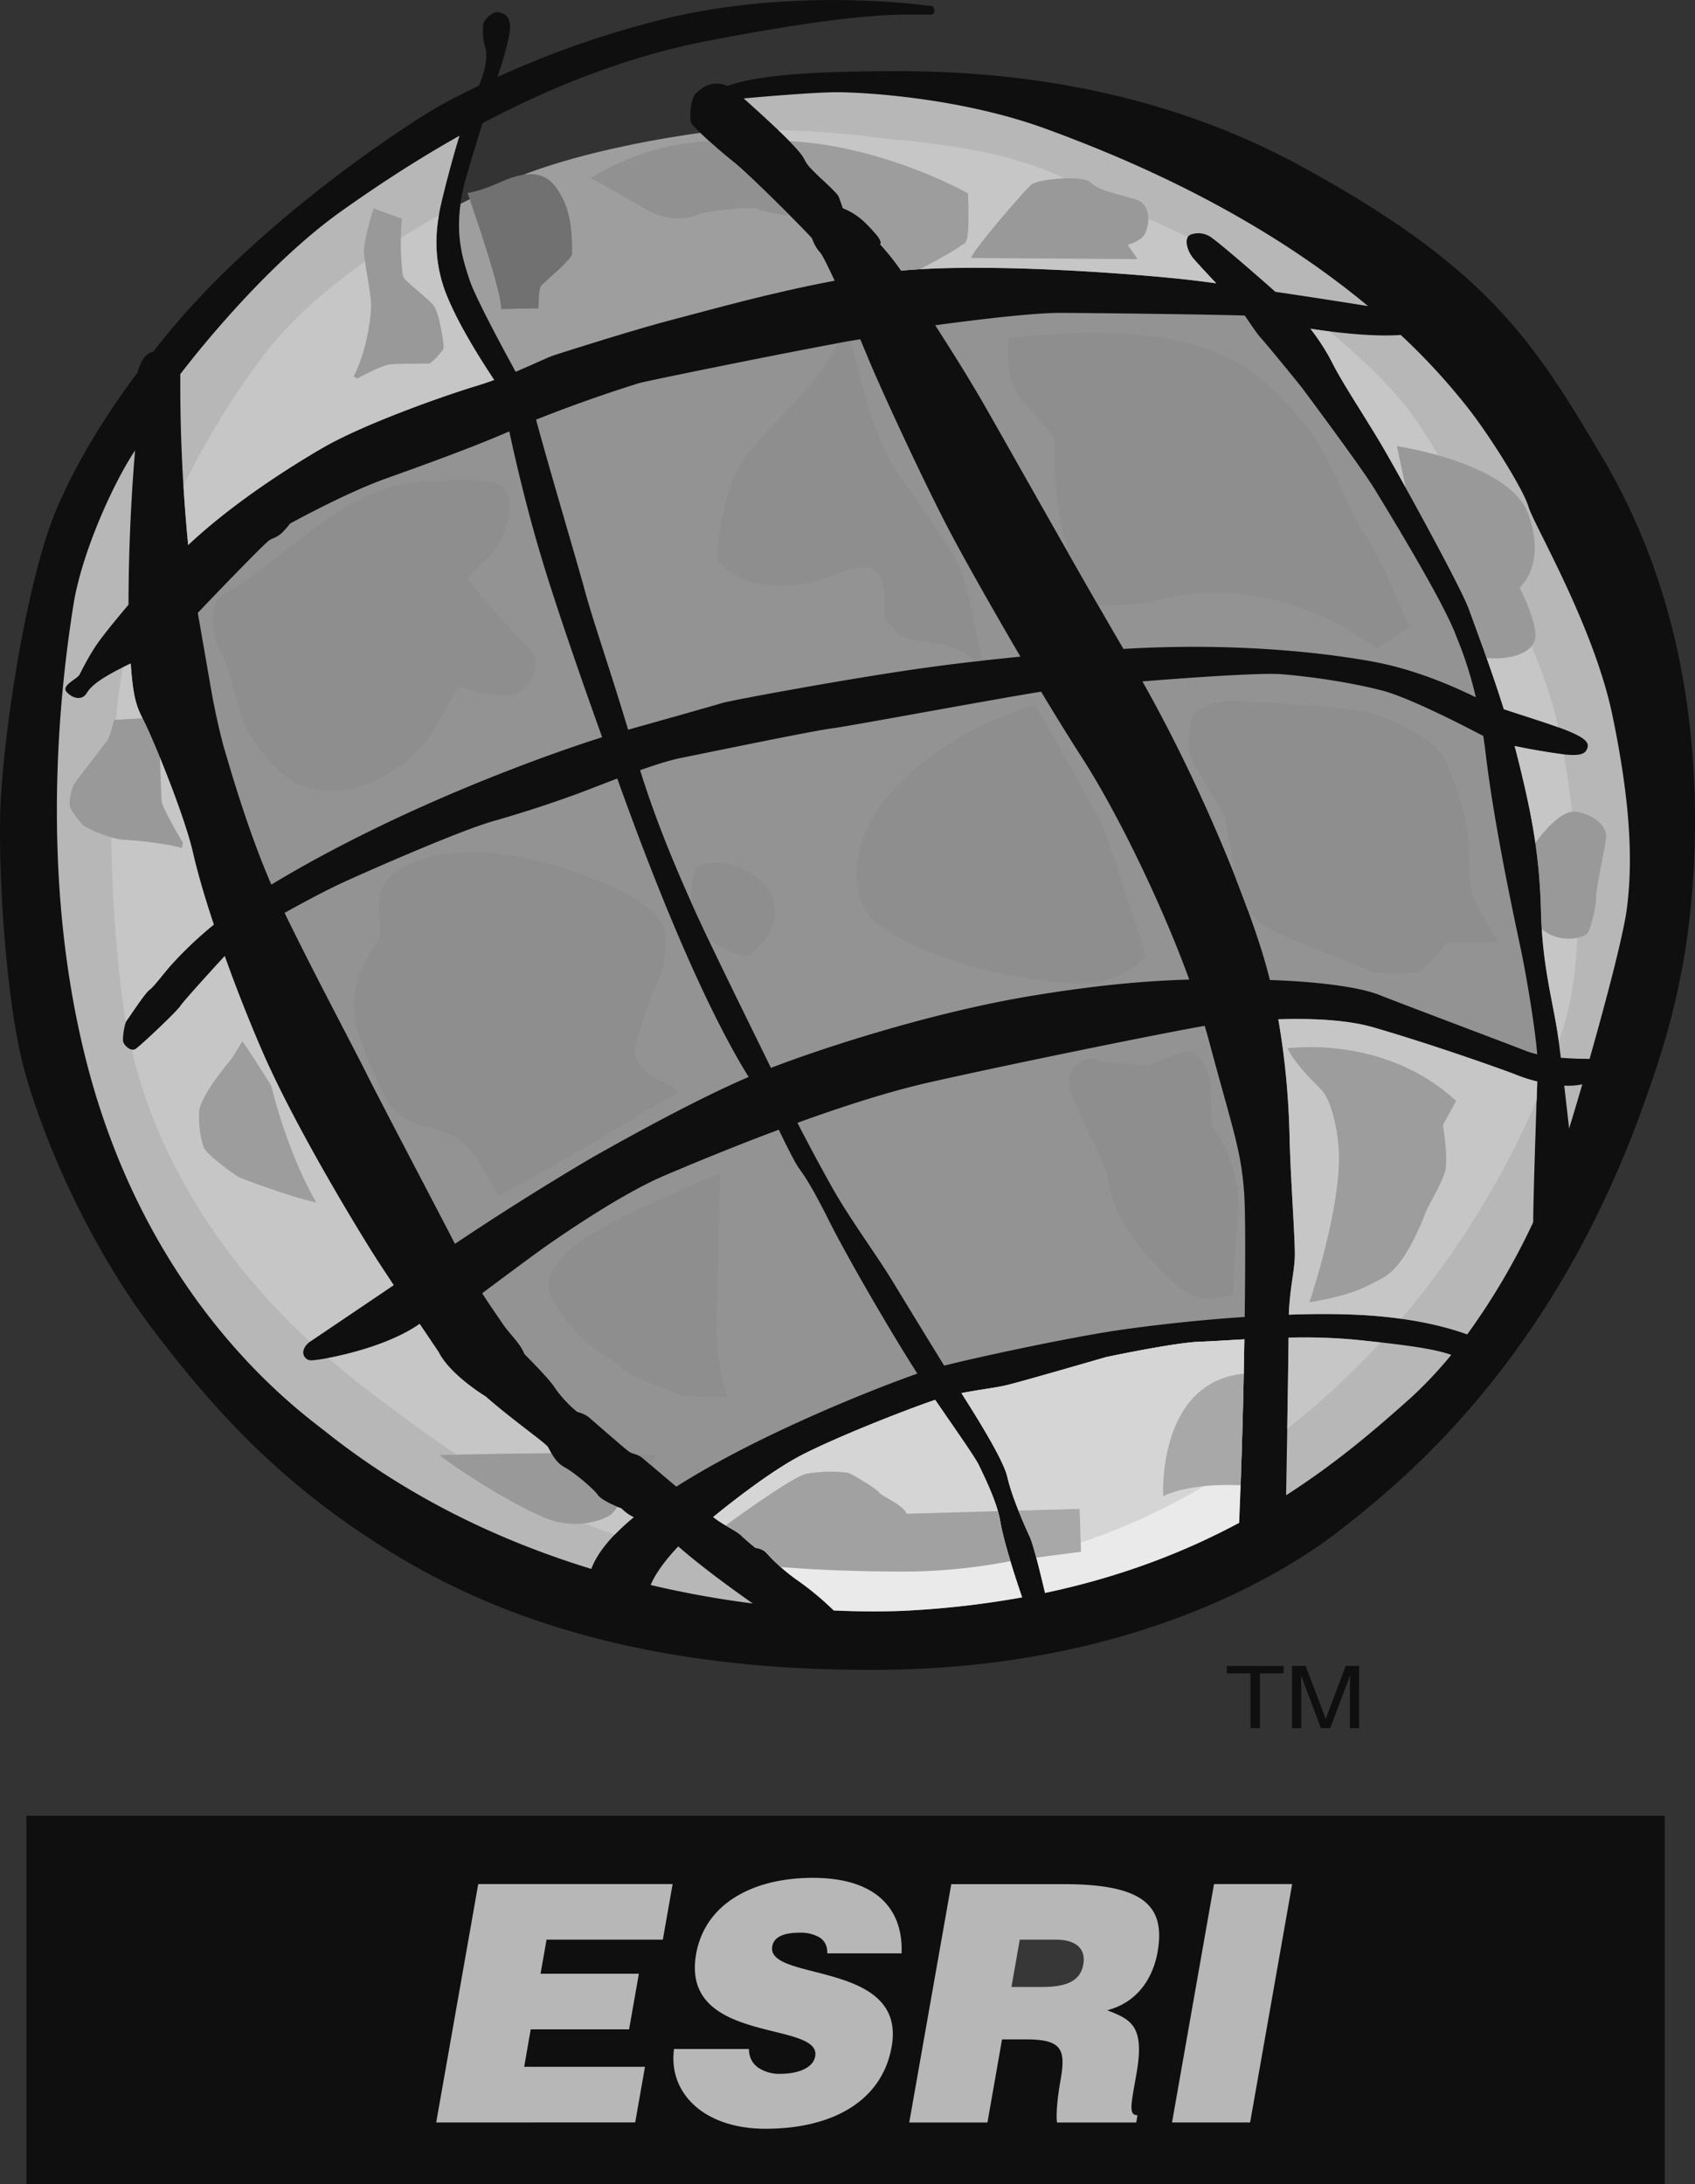
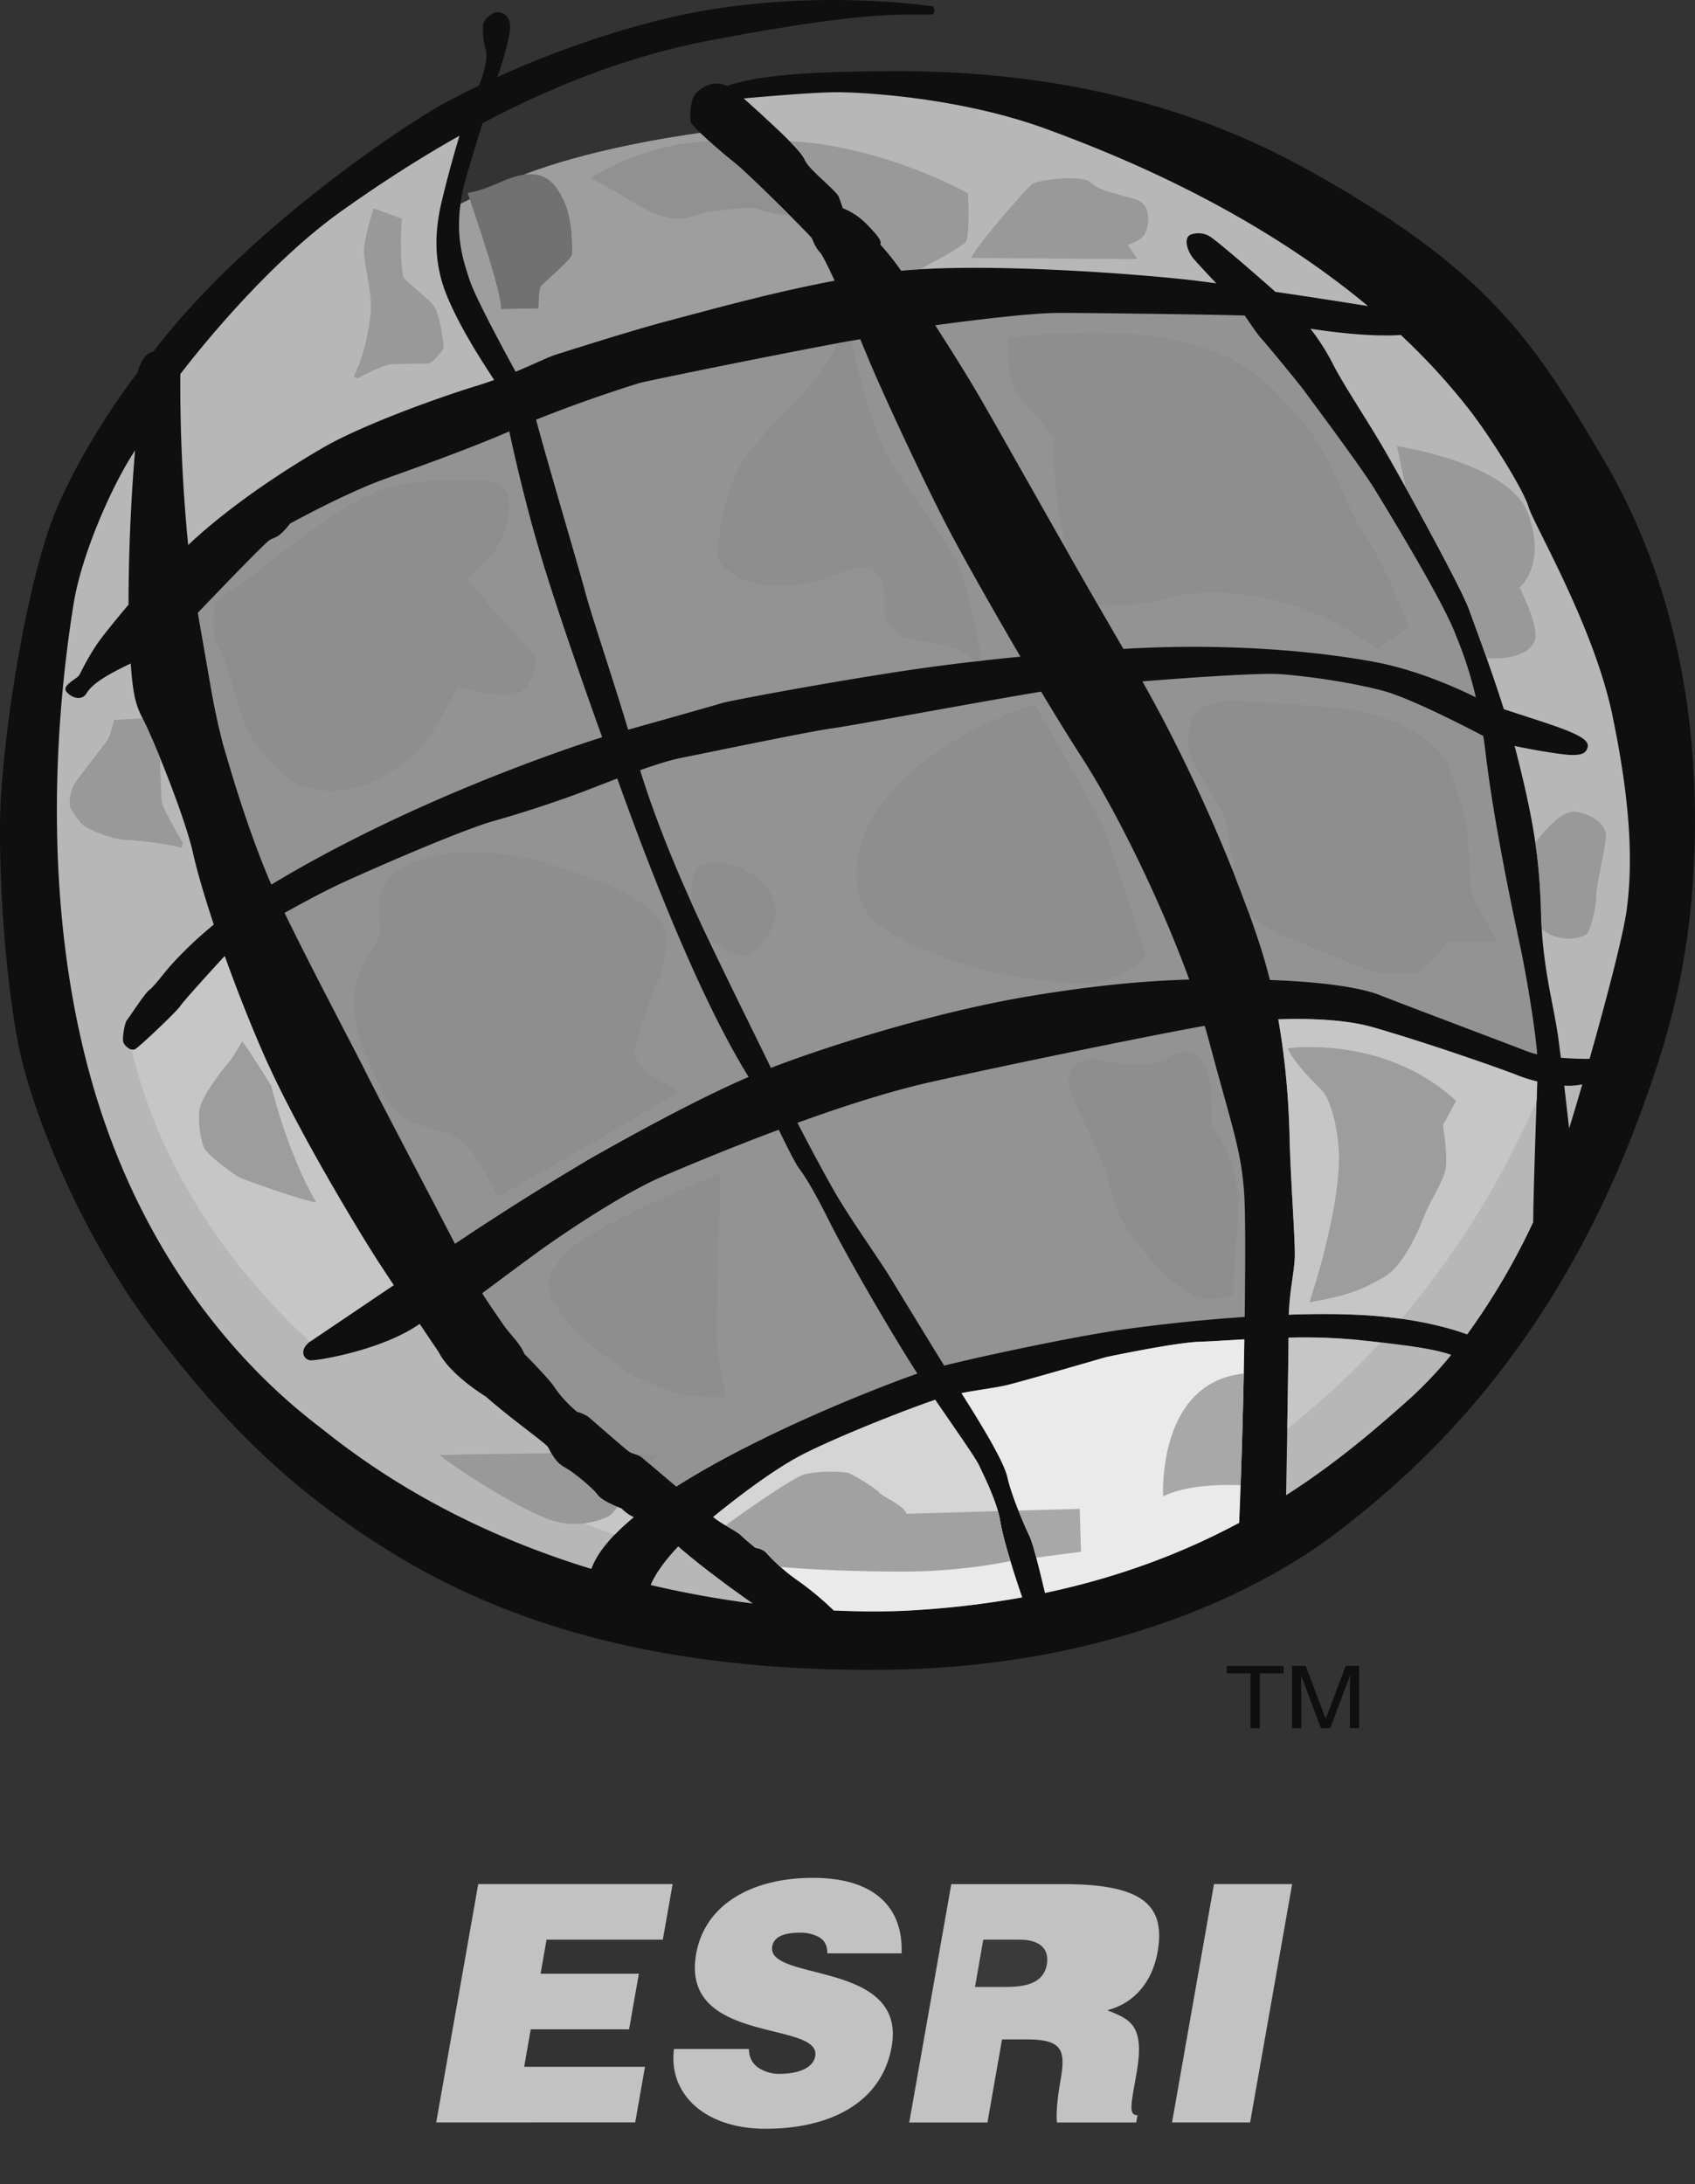
<svg xmlns="http://www.w3.org/2000/svg" id="圖層_1" data-name="圖層 1" viewBox="0 0 1940.74 2500.02">
  <rect x="0" y="0" width="1940.74" height="2500.02" fill="#333333" stroke="none" />
  <defs>
    <style>.cls-1,.cls-2,.cls-3,.cls-4{opacity:0.7;}.cls-2{fill:#fff;}.cls-3{fill:#ccc;}.cls-4{fill:#8c8c8c;}</style>
  </defs>
  <title>arcgis</title>
  <path class="cls-1" d="M1835.42,524.68c-80.56-136.2-132.66-217.89-344.53-333.91S1063.48,80.63,984.13,81.83,858.69,89,832.57,98.39c0,0-17.13-10.12-35.53,8.29-7.15,7.08-7.15,28.38-5.95,33.13S824.29,173,840.85,186s79.28,75.74,88.77,86.5c0,0,3.61,10.62,9.49,16.49,2.33,2.34,8.7,15.15,16.56,32.21-76.52,14.44-144.83,34-181.64,43.54-45.38,11.61-125,37-138.81,41.48-8.5,2.76-24,10.62-44.81,19.25-13.17-24.14-46.23-85.08-52.74-105.12-8.07-25.06-20.6-59.67-3.68-117.93,6.51-22.37,12.88-43.25,18.62-61.44,76.23-40.35,164.22-76.38,259.86-94.65,174-33.12,216.68-29.58,252.14-29.58,9.49,0,3.54-9.49,3.54-9.49s-147.17-23-301.91,13A1092.4,1092.4,0,0,0,569.6,88.13L572.36,80c5.16-15.5,11.75-39.85,11.75-48.7S581,14.87,570,13.87c-5.88-.56-15.22,8.07-16.42,12.75s-.64,19.89,2.12,27.67c2.41,6.59,1.84,22.09-7.29,43.75-18.69,8.92-33.27,16.49-42.61,21.73-34.34,18.9-220.22,138.46-330.37,282.94,0,0-11.82,0-17.77,23.64,0,0-56.84,72.28-92.37,155.1S1.38,852.56.18,937.79s8.28,199,22.51,265.24,66.33,206,155,322c72.69,95.07,148,176.41,271.18,252.15s298.37,137.33,567.15,133.86,442.78-100.66,518.52-159.84S1777,1556.55,1881.5,1265.75c27.25-75.74,56.84-166.92,59.18-310.19S1915.9,660.8,1835.42,524.68Z" transform="translate(-0.08 0.02)" />
  <path class="cls-2" d="M925,188.44c-8.28-10.69,4.67-5.95-73.41-75.82,0,0,77-7.08,106.54-7.08s142.14,5.88,241.52,42.62c76.24,28.1,231.69,89.76,366.82,202.17-22.72-3.68-64.2-10.2-106.11-16.35-24.84-22-68.8-60.1-75.67-63.71a25.23,25.23,0,0,0-21.59-1.63c-7.64,3.4-4.39,17.7,3.33,27.11,3.89,4.67,15.29,16.92,26.26,28.53-14.86-2-28.1-3.68-38.44-4.75-57.48-6.15-221.28-19-322.36-9.76a286.76,286.76,0,0,0-24-30.16s3.54-2.34-6-13-19-21.31-36.73-28.39c0,0-2.34-7.15-4.68-13.1s-27.25-26-35.53-36.66ZM1796.7,1291.52l-5.6-49a79.35,79.35,0,0,0,20.67-1.48Q1804.44,1266.34,1796.7,1291.52ZM1755.5,1399A783.37,783.37,0,0,1,1680,1527.31c-18.12-6.65-62-20-129.83-22.65-23.64-1-48.84-.85-74.47.07,1.28-32.35,6.94-50.47,6.94-69.44,0-21.38-4.74-85.3-5.94-130.25a913.34,913.34,0,0,0-13-138.39c36-1.21,77.3.21,108.59,9.13,61.94,17.7,156.3,50.9,164.37,54.58a162.52,162.52,0,0,0,23.5,7.43c-1.28,40-4.39,126.71-4.6,161.25Zm-576.28,360c-5.88-12.53-20.6-45.73-25.77-68.6-4.39-19.46-34.9-68.24-52.52-95.91,19.25-3.83,38.65-6.09,50.33-8.78,16.21-3.68,115-32.42,115-32.42s79.63-16.92,108.37-17.7c10.41-.28,28.46-1.48,50.19-2.69q-1.59,105-5.95,210c-60.8,32.63-133.79,61.58-222.27,80.27-4.39-18.62-13.1-55-17.41-64.2Zm-402.57,10.9c28.53,24.92,65.76,51.6,85.37,65.34a1125,1125,0,0,1-116.94-21.17C748.48,1805.79,756.83,1790.85,776.65,1769.9ZM390.93,241.67c38-27,83.67-57.34,135.27-86.36-11.11,36.31-21.73,79.28-23.14,88.34-2.2,13.87-9.42,50.9,8.84,95.14,13.74,33.41,36.74,69.94,54,96.06q-10,3.7-20.24,6.79C502,455,414.57,486.45,369.83,512.43c-37.51,21.73-103.06,63.14-154.31,111.35a1905.29,1905.29,0,0,1-9-195.59c20.1-26.26,99.59-126.14,184.4-186.52ZM373.16,1638.8c-28.31-22.58-200-143.27-272.32-416.8C53,1040.65,59.57,846.05,84.28,691.59c9.27-57.83,44.52-137.11,70.43-176.05q-7.31,88.1-7.5,176.55c-9.13,10.83-29.31,34.9-37.38,47.07C99.35,755.23,93.76,767.34,91,772.36s-21.59,12.18-14.37,19.89,17.7,9.42,22.65,1.14c4.75-7.86,15.08-17.35,50.48-34,3.18,45.94,8.21,51.6,17,69.72C177.86,852,212.47,936.8,221.32,977.36c4,18,12.18,46.65,23.57,80.84a446,446,0,0,0-48.63,46c-7.36,8.07-19.89,25.06-25.06,28.74s-22.86,31-25.76,34.62-5.17,19.89-4.39,24.35,8.85,11.82,13.94,8.85,48-43.47,51.61-49.41c2.69-4.32,31.5-36.32,50.75-57.13,12.32,34.33,27,72,42.9,108.73,39.07,90,115.74,214.56,132,239.69,4.24,6.51,10.9,16.63,18.61,28.17L357,1534.11c-15.5,10.33-9.63,22.08-1.49,22.79,7.37.71,82.54-11.68,125.09-41.7l21.66,32.14c13.3,26.55,53.87,50.9,53.87,50.9,31,27.25,69.3,53.8,71.56,58.19,10,20,15.5,20.67,23.57,25.83s28,21.38,33.2,28.74,27.33,15.51,27.33,15.51a45,45,0,0,0,13.94,9.91c-23.92,19.75-41.48,39.78-48.56,59.24-99-30.22-205.92-78.85-304-156.86Zm581.59,204.5a336.65,336.65,0,0,0-43.18-35.67,214.54,214.54,0,0,1-33.91-30.23c-4.39-5.17-12.6-5.94-12.6-5.94s-11-8.85-16.21-14-18.47-11-29.52-19.18l-2.62-2c13.17-10.76,63.36-51.33,101.44-71,40.35-20.82,120-52.1,152.69-63.08,22.51,32.85,45.73,65.69,50.12,74.9,5.1,11,20.6,41.27,24.35,64.13,3,19.11,14.94,57.34,25.13,87a1051.05,1051.05,0,0,1-136.69,15.43c-7.93.28-36.53,1.49-79-.43Zm658.11-241.17c-36.67,32.64-81.9,71.92-140.23,109.23.92-50.33,2.48-139.6,2.83-180.44a650.12,650.12,0,0,1,77,2.41c57,5.94,89,10.19,109.29,17.34a472.24,472.24,0,0,1-48.84,51.46Zm249.81-561.27c-4,29.87-23.57,104.27-42.54,171q-16.49.13-32.92-1.27l-2.83-21.88c-5.52-40.35-18.26-80.76-19.89-144.33s-9.42-107.81-26.55-176.4c-1.2-4.68-2.4-9.49-3.75-14.23,22.16,4.74,49.41,9.06,60,10,17,1.48,20.74-2.2,22.51-5.52,4.32-7.93-.92-13.52-24-22.73-16.42-6.51-49.48-16.7-70.79-23.85-15.78-50-33.41-95.85-39.78-114-8.85-24.92-81.83-157.64-102.29-191.9s-43.11-68-54.72-91.25a250.34,250.34,0,0,0-24.63-38.29c16.92,2.61,67.25,9.76,103.42,7.14a736.21,736.21,0,0,1,77.65,84.45c24.28,31,62.79,92.31,68.74,112.49s74.61,136.12,95.85,237.91S1869.75,987.63,1862.67,1040.86Z" transform="translate(-0.08 0.02)" />
  <path class="cls-2" d="M1179.22,1759c-5.88-12.53-20.6-45.73-25.77-68.6-4.39-19.46-34.9-68.24-52.52-95.91,19.25-3.83,38.65-6.09,50.33-8.78,16.21-3.68,115-32.42,115-32.42s79.63-16.92,108.37-17.7c10.41-.28,28.46-1.48,50.19-2.69q-1.59,105-5.95,210c-60.8,32.63-133.79,61.58-222.27,80.27-4.39-18.62-13.1-55-17.41-64.2Zm-224.47,84.3a336.65,336.65,0,0,0-43.18-35.67,214.54,214.54,0,0,1-33.91-30.23c-4.39-5.17-12.6-5.94-12.6-5.94s-11-8.85-16.21-14-18.47-11-29.52-19.18l-2.62-2c13.17-10.76,63.36-51.33,101.44-71,40.35-20.82,120-52.1,152.69-63.08,22.51,32.85,45.73,65.69,50.12,74.9,5.1,11,20.6,41.27,24.35,64.13,3,19.11,14.94,57.34,25.13,87a1051.05,1051.05,0,0,1-136.69,15.43c-7.93.28-36.53,1.49-79-.43Z" transform="translate(-0.08 0.02)" />
-   <path class="cls-1" d="M30.41,2078.25H1906.27V2500H30.41Z" transform="translate(-0.08 0.02)" />
  <path class="cls-2" d="M499.52,2429.21l48.13-272.81H770.21L759,2220H625.87L619,2259H731.56l-11.19,63.64H607.75l-7.5,42.89H738.56l-11.18,63.64Zm447.8-193.67c.14-9.49-3.83-15.15-9.7-18.55a43.3,43.3,0,0,0-22.16-4.95c-19.75,0-29.44,5.73-31.14,15.57-7.29,40.92,154.24,15.57,136.69,114.82-11.12,63.35-69.3,94-144.34,94-72.06,0-111.63-42.12-104.83-91.31h85.72c.14,9.84,4.25,17,11,21.59a43.16,43.16,0,0,0,24.21,6.86c22.3,0,38.44-7.22,40.7-20.1,7.29-41.27-154.74-12.88-136.33-117.08,10.26-57.91,65.4-87.14,133.64-87.14,75.82,0,103.56,38.72,101.58,86.43h-85Zm227.51,98.6c41.76,0,45.73,11.76,39.43,47.36-4.32,24.28-5,41.7-3.9,47.78H1301l1.49-8.35c-10.62,0-7.36-12.1-1.14-47.78,9.7-54.93-6.51-61.73-33.48-72.35,33.41-8.7,52-35.25,57.62-66.68,9.35-53-16.21-77.65-107.31-77.65h-128.9l-48.14,272.81h89.55l16.7-95.14Zm167.2,95.07,48.06-272.81h89.48l-48.14,272.81Z" transform="translate(-0.08 0.02)" />
  <path class="cls-1" d="M1404.75,1906.73h65v8.5h-27.11v62.71h-10.76v-62.71h-27.11Zm140.93,71.21v-42.12c0-2,.22-11.11.22-17.76h-.22l-22.51,59.88h-10.69L1490,1918.13h-.21c0,6.58.21,15.64.21,17.69v42.12H1479.5v-71.28h15.57l22.79,60.24h.29l22.72-60.24h15.36v71.28Z" transform="translate(-0.08 0.02)" />
  <path class="cls-3" d="M736.09,1669c-6-5.17-11.05-4.39-15.51-7.37s-40.56-34.61-45.72-39.07-14-6.65-14-6.65a139.58,139.58,0,0,1-25.84-28c-5.87-9.62-34.61-38.29-34.61-38.29-4.39-11.82-16.92-22.87-24.35-33.91-4.25-6.37-14.09-20.24-23.93-35.53,14.16-10.55,60.81-45.45,77-56.63,19.18-13.31,84.8-58.26,131.95-78.15,23.92-10.13,73.26-31,130.67-52.39,6.09,12.6,15.93,32.57,21.31,41.34,3.61,6,11,12.53,35.39,61.16,22.3,44.67,73.76,132.8,102,176.62-46.87,16.42-181.15,69-276,129.4Q755.24,1685.35,736.09,1669ZM419,1227.31c-17-33.9-60.88-116.16-93.09-182.49,23.79-13.31,50.12-27.18,67.32-35,35.4-16.21,134.92-59.67,171.8-70.08q46.25-13.16,91.46-29.52c10.27-3.61,29.38-11.25,50.33-19.18,21.38,59.39,85.73,237.28,150.42,341.55-60,25.77-137.11,68.45-180.15,92.8q-79.41,46.88-156.09,98.19C494.28,1371.86,434.25,1258,419,1227.31ZM583.19,493.74C588.64,519.08,600.67,572.25,617,628c18.05,61.94,52.81,161,72.56,215.76-47.78,15-223.69,75-378.78,168.68-28.88-66.11-50.69-145.32-54.72-158.21q-7.8-29.6-13.31-59.74l-16.21-93.09c15.08-15.78,76.59-80,82.4-83.38,6.65-3.83,10.47-2.2,23.21-18.76,0,0,63.08-34.83,109.51-51.47,42.76-15.29,100.66-36.17,141.51-54.08Zm655.56,373.12c39.07,60.53,89.9,163.52,123,254.27-48.7,1.42-103.78,6-179.59,18.48-108.59,17.76-233,57.05-299.36,82.61-18.9-38.72-51.68-105-71.5-146.75-24.63-51.81-56.7-123.87-78.29-194,17.56-6.16,34.34-11.54,46.58-13.95,33.2-6.65,150.42-31,173.29-33.91,20-2.54,176.54-31.78,239.26-42,16.42,27.39,32.49,53.44,46.58,75.17Zm43,655.42c-53,7.72-154.11,29.1-200.61,40.71-17.84-28.81-45.17-73.69-59.68-97.48-18.47-30.29-48.7-70.86-69.3-107.67q-20.13-36-39-72.76c50.19-18.2,104.62-35.89,152.54-46.65,103-23.15,271.62-57.13,313.73-64.35q2.65,8.82,4.89,17.2c27.25,101.79,36.74,124.38,40.28,174.07,1.48,20.67,1.48,76.45.63,141.93-56.06,3.68-108.94,10-143.48,15Zm466-319.32c-26.54-10.33-146-55.28-168.12-64.13-20.39-8.14-63.43-15.08-125.58-17.2q-4.62-18.6-10.4-36.88c-26.76-83.46-77.51-202.38-135.56-304.88,63.78-5.1,137.89-10,159.55-8.22,36.18,3,79.64,9.63,114.26,18.48,31.07,7.93,94.64,40.7,116.51,52.17.92,6,1.77,12.18,2.55,18.62,9.41,79.63,29.87,175.83,40.35,225.1,5.87,27.61,16.21,87.85,18.83,120.69a98.78,98.78,0,0,1-12.39-3.75ZM1573,757.43c-62.79-11.61-165-21.95-286.62-14.73-61.09-104.55-135.77-238.55-163.73-286.76-17.91-30.79-37-60.59-51.75-83.67,22-3,105.83-14.16,141.72-14.16,37.66,0,172.44,1.77,212.64,3,6.52,9.48,14.37,21.3,18.55,25.76,6.65,7.22,44.24,53.09,48.7,59.18s66.4,89.05,81.27,113.4,79.49,129.83,93.44,168.12a437.52,437.52,0,0,1,22.65,70.51c-22.65-11.12-67.75-31.57-116.87-40.63ZM732.55,438.32c13.16-3.54,203.16-42.05,252.5-50.05l8.49,20.32c16.57,40.27,65.13,144.47,92.38,196.5,15.93,30.44,48.42,88.27,82.54,146.46-29.8,2.9-63.15,6.58-99.74,11.47-83.81,11.18-229.42,38-242,41.69-10,3-74.33,21.24-107.46,30.44-19.4-64.91-40.7-126.14-49.62-159.48-8.85-32.57-40.56-139-55.78-195.38q58.49-23.27,118.64-42ZM432.27,1442.65C416.06,1417.59,339.39,1293,300.32,1203q-23.26-53.62-42.9-108.73c-19.18,20.81-48.06,52.81-50.75,57.13-3.68,5.87-46.44,46.43-51.61,49.41a5.64,5.64,0,0,1-4.31.49c13.37,57.48,55.85,197.36,204.22,334.4q48-32.31,95.91-64.77Q441.52,1456.8,432.27,1442.65Zm1304.4-212.36q-81.24-30.06-164.37-54.58c-31.29-8.92-72.56-10.34-108.59-9.13,10.27,57.19,12.18,107.52,13,138.39,1.2,45,5.94,108.87,5.94,130.25,0,19-5.66,37.09-6.93,69.44,25.55-.92,50.82-1.06,74.46-.07,20.32.85,38.44,2.55,54.51,4.81a1005.49,1005.49,0,0,0,154.88-250l.71-21.66a170.08,170.08,0,0,1-23.64-7.43Zm-579.75,556.38a401.26,401.26,0,0,1-11.61-45.44c-3.75-22.86-19.18-53.09-24.35-64.13-4.39-9.21-27.61-42-50.12-74.9-32.7,10.9-112.34,42.26-152.69,63.07-38.08,19.68-88.27,60.24-101.44,71,.86.69,1.73,1.35,2.62,2,11,8.14,24.35,14,29.52,19.18s16.21,13.94,16.21,13.94,8.14.78,12.6,5.95a214,214,0,0,0,16.07,15.93c41.55,3.54,86.72,5.09,137,5.31a633.55,633.55,0,0,0,126.22-11.89Zm318.47-255.75c-.21,24.07-.85,64.77-1.49,104.55a938.6,938.6,0,0,0,106.89-99q-14.18-1.59-28.38-3a636.72,636.72,0,0,0-77-2.48Z" transform="translate(-0.08 0.02)" />
  <path class="cls-4" d="M535.48,220.79s39.78,113.54,38.36,132.72l42.76-.71s0-22.08,2.9-25.83,35.39-30.23,35.39-36.1,1.49-39.08-10.33-62.65-26-40.42-72.91-19.18c-22.94,10.33-36.17,11.75-36.17,11.75Z" transform="translate(-0.08 0.02)" />
  <path class="cls-3" d="M939.11,289c-5.88-5.88-9.49-16.5-9.49-16.5-9.49-10.69-72.2-73.4-88.77-86.5q-20.25-16.14-39.07-34c-37.45,5.17-129.68,20-202.88,48.14,25.91-4.25,36.6,9.84,45.73,28,11.82,23.57,10.26,56.7,10.26,62.65S622.47,323.29,619.5,327s-2.9,25.83-2.9,25.83l-42.76.71C575.12,337.3,546.59,253,538,227.94c-3.54,1.77-7.15,3.53-10.61,5.38-5.6,40.2,3.75,66.75,10.33,87,6.51,20,39.57,81,52.74,105.12,20.81-8.63,36.31-16.42,44.81-19.18,13.8-4.39,93.43-29.87,138.81-41.48,36.88-9.49,105.12-29.1,181.64-43.54C947.81,304.17,941.44,291.36,939.11,289Z" transform="translate(-0.08 0.02)" />
  <path class="cls-4" d="M802.42,244.43c9.55-3,59.74-8.85,65.62-5.17,4,2.48,24.13,6,37,7.93-22.51-22.58-53.38-52.6-64.21-61.16q-14.58-11.59-28.38-24.14c-76.38,1.7-136.13,42-136.13,42,5.88,2.19,53.8,30.22,53.8,30.22,40.56,25.84,62.72,13.24,72.28,10.34ZM460.23,250.3l-32.42-11.82s-11,34.69-11,48.7,8.84,48.71,8.07,65.62-6.66,52.39-19.9,78.15l4.39,2.2s28-15.5,38.37-16.21,40.56-.71,43.46-.71,17-15.5,17-18.48-4.39-40.56-12.6-49.41c-8-8.84-32.35-27.25-33.76-31.64-1.56-4.46-4.46-38.36-1.56-66.4Z" transform="translate(-0.08 0.02)" />
-   <path class="cls-3" d="M511.9,338.79a164.56,164.56,0,0,1-9.34-92.24c-14.51,8.07-29.09,16.64-43.46,25.63-.36,21.45,1.55,41.2,2.69,44.52,1.41,4.39,25.76,22.8,33.83,31.64s12.6,46.44,12.6,49.41-14,18.48-17,18.48-33.2,0-43.46.71-38.37,16.21-38.37,16.21l-4.46-2.2c13.31-25.76,19.26-61.16,19.9-78.15.63-13.09-4.54-36.8-6.94-53.3-44.6,31.5-85.09,67-114,104.7-29.45,38.22-63.57,90.32-93.72,152,1.34,21.16,3,43.89,5.38,67.6,51.25-48.28,116.73-89.69,154.24-111.35,44.81-26,132.16-57.48,175.84-70.79,7.08-2.12,13.8-4.39,20.24-6.79-17.2-26.12-40.2-62.65-53.94-96.06ZM163.35,822.13c-6.73-13.45-10.83-23.22-13.52-62.79-3.26,1.48-6.16,3-9,4.39Q138,779.3,136,795c-1.2,9.56-2.26,19.19-3.25,28.81Zm58,155.23c-5.94-27.46-23.78-75.17-38.08-110.28.42,14,1.41,44.87,2,50.54.71,7.36,24.35,47.21,24.35,47.21l-1.49,5.88c-3.68-2.9-47.14-8.85-64.84-9.56a63.2,63.2,0,0,1-15.78-2.9c1,95.77,11,178.45,16.7,211.65a7.17,7.17,0,0,1,1.28-2.33c2.9-3.68,20.6-31,25.76-34.62s17.7-20.67,25.06-28.74a438.89,438.89,0,0,1,48.63-46q-13.69-39.84-23.57-80.84Zm410,685.93q-2-3.35-3.68-6.86c-2.19-4.39-40.56-31-71.57-58.19,0,0-40.56-24.35-53.86-50.9l-21.67-32.13c-30.5,21.51-77.79,33.9-104.76,39.07,10.26,8.85,20.88,17.63,32,26.4,41.41,32.42,79.28,60.31,115.52,84.17,24.07-.5,66.12-1.27,108-1.56Zm700.51,49.27s-7.36-130.39,92.31-140.44l.71-39.29c-21.73,1.2-39.78,2.41-50.19,2.69-28.74.78-108.37,17.7-108.37,17.7s-98.82,28.74-115,32.42c-11.68,2.69-31,4.95-50.33,8.78,17.62,27.75,48.13,76.45,52.52,95.91,2.62,11.47,7.57,25.63,12.74,38.44l70.15-1.91,1.21,38.58a730.37,730.37,0,0,0,141.08-64.56,146.28,146.28,0,0,0-46.8,11.68Zm433.58-649.12c3.32,52.88,14,89.19,19,125.36l.49,3.47c2.2-6.72,4.32-13.38,6.3-20,8.57-29,13.17-63.07,14.8-98.82a48.19,48.19,0,0,1-40.63-10Zm34.75-134.28q-3.73-33-9.69-65.77-28.34-3.64-56.28-9.62c1.35,4.74,2.55,9.55,3.75,14.23,9.28,37.09,15.79,67,20,96.83,7.3-10,26-33.62,42.19-35.67ZM1599.55,510.73a422.2,422.2,0,0,1,47.64,10.62,553.09,553.09,0,0,0-35.18-53.3c-21.31-27.75-53.3-58.69-90-88.84-9.13-1.13-16.64-2.27-21.52-3,9.77,12.74,18.69,26.4,24.63,38.29,11.61,23.22,34.27,57,54.72,91.25,6.23,10.33,17.2,29.87,29.88,52.59l-10.13-47.64Zm177.82,294.34q-10.23-33.44-23.64-65.77c-8.43,10.55-27.82,15.65-51.54,13.81,6.3,17.69,13.17,37.73,19.68,58.54,18.12,6.09,44.74,14.37,62.37,20.74Q1781.21,818.64,1777.37,805.07ZM1366.31,295.68c-6.37-7.65-9.7-18.69-6.51-24.28q-22-11.5-45-21.1a37.64,37.64,0,0,1-4.75,18.62c-4.95,7.5-18.83,11.26-18.83,11.26l11.26,16.28-190.42-1.28c3.82-11.25,61.37-77.72,69-84,4.24-3.47,22-6.58,38.43-7.15-44.17-20-97.33-36.17-207.69-45.59,0,0-50.89-7.85-120.62-9.55C925,181,918.44,179.94,925,188.37c8.28,10.61,33.13,30.79,35.53,36.66s4.68,13.1,4.68,13.1c17.76,7.15,27.25,17.77,36.73,28.38s6,13,6,13a279,279,0,0,1,24,30.16c101.08-9.28,264.81,3.61,322.36,9.76,10.34,1.14,23.58,2.76,38.44,4.75q-13.48-14-26.33-28.53Z" transform="translate(-0.08 0.02)" />
-   <path class="cls-1" d="M1167.68,2220h41.76c20.81,0,34.41,9.06,31,28.38-3.33,19-19.26,25.77-47,25.77h-35.26l9.49-54.15Z" transform="translate(-0.08 0.02)" />
+   <path class="cls-1" d="M1167.68,2220c20.81,0,34.41,9.06,31,28.38-3.33,19-19.26,25.77-47,25.77h-35.26l9.49-54.15Z" transform="translate(-0.08 0.02)" />
  <path class="cls-4" d="M245,699.38c-1.13,6.58-1.48,27.25,4.39,39.78s13.31,28,15.51,39.08,11,36.88,14.72,49.41,34.69,58.33,62,70.08,65.62,10.33,101.79-11.83,45-31.71,81.12-99.52c0,0,47.22,13.31,65.69,8.14s27.26-36.88,22.09-44.24-69.3-74.47-77.44-88.49c0,0,27.25-25.84,31.64-31s28.24-49.91,10.34-72.28c-8.85-11-43.54-9.55-74.54-8.14s-65.62,3-115.74,36.17-98,73.77-111.35,82.61S247.87,680.9,245,699.38ZM208.08,970.71l1.49-5.88s-23.64-39.78-24.35-47.21c-.64-5.67-1.56-36.53-2-50.54q-7.74-19.19-16.43-38l-3.46-7L130.64,824s-4.39,18.4-7.36,22.86-35.39,45.73-38.37,50.9-7.36,21.37-3.68,28S92.28,942,96,944.94s29.51,15.5,47.21,16.21,61.23,6.66,64.91,9.56Zm154.18,405.54s-30.3-48.7-51.61-133.51c0,0-28-45-33.19-50.89,0,0-10.34,17.69-14,22.08s-34.62,41.34-35.39,59,2.19,31,5.16,39.78,36.18,32.42,40.56,34.62,64.85,24.49,88.49,28.88Zm414.32-126.07s-71.5,42-84.73,50.11-121.69,69.31-121.69,69.31-25.84-58.26-52.38-70-61.94-11-78.86-48-41.27-81.83-31.71-121.68,28-45.73,28-66.4-9.63-47.92,23.57-69.3,99.53-26.55,171.1-5.17,131.24,50.12,131.94,80.35-4.38,45.72-10.33,57.48-25.84,69.3-25.06,77.44,11,22.08,18.48,26.54c7.29,4.6,28.74,12.67,31.64,19.33Zm48,92.94s-140.87,56.77-171.87,87-31.64,44.17-6.65,78.15,59.74,50.19,67.88,59,61.94,27.26,65.62,29.45,53.09,2.2,53.09,2.2-14-35.4-11.82-98.82S824.57,1343.12,824.57,1343.12Zm-97.76,321.09a23.74,23.74,0,0,1,9.28,4.82l8.14,6.93,7.36-9.91a241.48,241.48,0,0,0-24.78-1.84Zm-19.6,60.53c-6.8-2.84-19.12-8.43-22.73-13.67-5.16-7.36-25.06-23.64-33.2-28.74-7.07-4.46-12.1-5.59-19.89-19-64,.43-128.26,2-128.26,2,29.51,22.87,96.55,64.14,128.26,74.54s61.94-.78,68.6-6.65A94.84,94.84,0,0,0,707.21,1724.74Z" transform="translate(-0.08 0.02)" />
  <path class="cls-3" d="M711.74,1726.58l-4.53-1.77a82.11,82.11,0,0,1-7.29,8.42c-3.83,3.4-15.51,8.42-30.8,10.26,11.54,4.61,23.15,9,34.9,13a248.2,248.2,0,0,1,21.66-19.89A49.55,49.55,0,0,1,711.74,1726.58Z" transform="translate(-0.08 0.02)" />
  <path class="cls-4" d="M1145.31,1741.3a109.79,109.79,0,0,0-2.69-11.75l-104.48,3c-3.54-10-28.46-20-31.29-24.21s-32.07-22.08-36.39-22.79a155.67,155.67,0,0,0-47.78,1.42c-15.07,3.68-73.83,45.87-91.74,58.89,7.51,4.46,14.44,8.21,17.91,11.68,5.1,5.1,16.21,14,16.21,14s8.14.78,12.6,5.94a212.09,212.09,0,0,0,16.07,15.93c41.55,3.54,86.72,5.1,137,5.31a644.16,644.16,0,0,0,126.29-12A413.79,413.79,0,0,1,1145.31,1741.3Zm91-14.37-70.15,1.91c5,12.6,10.19,23.93,13.1,30.16,1.91,4,4.6,13.16,7.43,23.71l51.11-6.65Zm187.87-154.81c-99.67,10.12-92.31,140.44-92.31,140.44,29.45-14.09,72.35-13.38,88.77-12.6,1.35-38.72,2.62-83.6,3.54-127.84Zm-12.53-90.33s3.82-67.6,5-77.65a161,161,0,0,0-28.81-115.31s-1.28-48.85-3.83-57.62-11.25-30.09-26.26-27.54-36.38,15-42.61,15-48.84-1.28-60.17-6.23-40.07,10-28.81,37.59,35,75.17,40.06,90.18,5,41.34,31.29,76.45,62.65,72.63,89,70.15a132.47,132.47,0,0,0,25.13-5Zm87.71,8.78s33.83-100.09,33.83-165.36c0-28.81-8.77-66.4-20-77.72s-31.29-31.29-38.86-47.64c0,0,110.36-16.21,193,60.17l-15.08,27.6s6.3,38.87,2.55,52.6-17.56,36.38-21.38,45.16-22.51,61.37-48.77,76.38S1541.93,1483.07,1499.32,1490.57Zm-186.67-395.91s-42.61-130.32-48.84-146.6S1185,806.48,1185,806.48s-92.8,26.33-155.38,90.18-53.87,126.57-35,150.36,108.94,72.62,244.29,78.92c39.92,1.92,73.83-31.28,73.83-31.28Zm-429.82-71.43c-18.76-33.9-66.4-41.41-81.41-32.63-9.27,5.38-10.4,26.47-10,41.91,6.73,15,13.31,29,19.33,41.9,21,14.3,39,21.24,45.73,19C864.14,1090.83,901.66,1057.07,882.83,1023.23Zm736.76,90.19c11.25,0,37.58-35.11,37.58-35.11h57.62s-28.81-50.12-30.08-57.63-3.82-52.59-3.82-63.85-12.53-57.62-25.06-85.22-66.4-51.4-97.76-57.55-140.3-12.6-155.38-11.26a60.18,60.18,0,0,0-33.83,12.53c-7.51,6.23-8.78,35-7.51,45.09s40.07,70.15,41.34,75.18c.92,3.4,8,44.66,12.6,70.93,4.67,12,9.06,23.64,13.24,34.89,12,14.52,23.43,21.52,29.38,24.5,7.5,3.75,106.53,43.81,114,46.29,7.65,2.48,36.46,1.21,47.72,1.21Zm198-45.1c3.75-5,10.05-30.08,10.05-42.61s11.25-57.62,11.25-69-12.52-23.78-33.83-27.6c-17.13-3-39.08,24.7-47.08,35.67a658.71,658.71,0,0,1,6.52,79.57c.14,6.58.49,12.95.92,19,21.8,17.91,48.77,9.41,52.17,4.88ZM1577,742.56l36.32-25.06S1582.07,638.57,1562,611s-36.31-91.46-75.17-134.08-87.71-117.79-332-90.18c0,0-5,45.09,12.52,67.67s40.07,42.62,40.07,50.12c0,6.66-3,75.67,17.48,131.38,10.69,18.9,21.67,38,32.5,56.7,12.6.36,47.35.64,71.56-6.44C1359,677.37,1463,659.81,1577,742.56Zm180.44-10c5-16.28-17.56-60.17-17.56-60.17s31.29-25.06,10.06-84-150.36-77.73-150.36-77.73l10.13,47.71c29,52.24,66.32,122,72.41,139.31,3.75,10.55,11.33,30.65,20.11,55.43,28.38,2.19,50.47-5.45,55.21-20.53Zm-853.41-571c19.11,19.32,15.43,19.75,20.88,26.83,8.28,10.61,33.13,30.79,35.53,36.66s4.68,13.1,4.68,13.1c17.76,7.15,27.25,17.77,36.73,28.39s6,13,6,13a279.93,279.93,0,0,1,24,30.16c6.93-.64,14.15-1.14,21.66-1.56,13.16-7,42.33-22.8,46.15-26.62,5-5,11.26,6.23,8.78-60.17,0-.14-95.85-54.36-204.36-59.81Zm199.26,499.47c-8.7-30.08-57.55-91.45-82.68-131.52-21.52-34.33-41.12-116.66-46.22-139.38-4.46.78-9.56,1.63-15,2.69-28.67,59.82-89.76,99-112.9,141.72-23.86,43.81-25.06,105.19-25.06,105.19,28.81,43.89,102.78,31.28,132.87,18.83s40.06-11.26,50.11-2.48,8.71,38.86,8.71,47.64,20,25.06,20,25.06a278.63,278.63,0,0,0,37.59,7.5c26.62,3.33,39.78,13.8,45.73,20.88l8.21-1c-3.61-18.12-14.16-70.43-21.38-95.14Zm8.78-365.83,190.42,1.28-11.26-16.28s13.81-3.75,18.83-11.26,11.26-35-11.25-41.34-41.34-10.05-50.12-18.83-60.17-3.75-67.67,2.55-65.13,72.63-69,83.88Z" transform="translate(-0.08 0.02)" />
</svg>